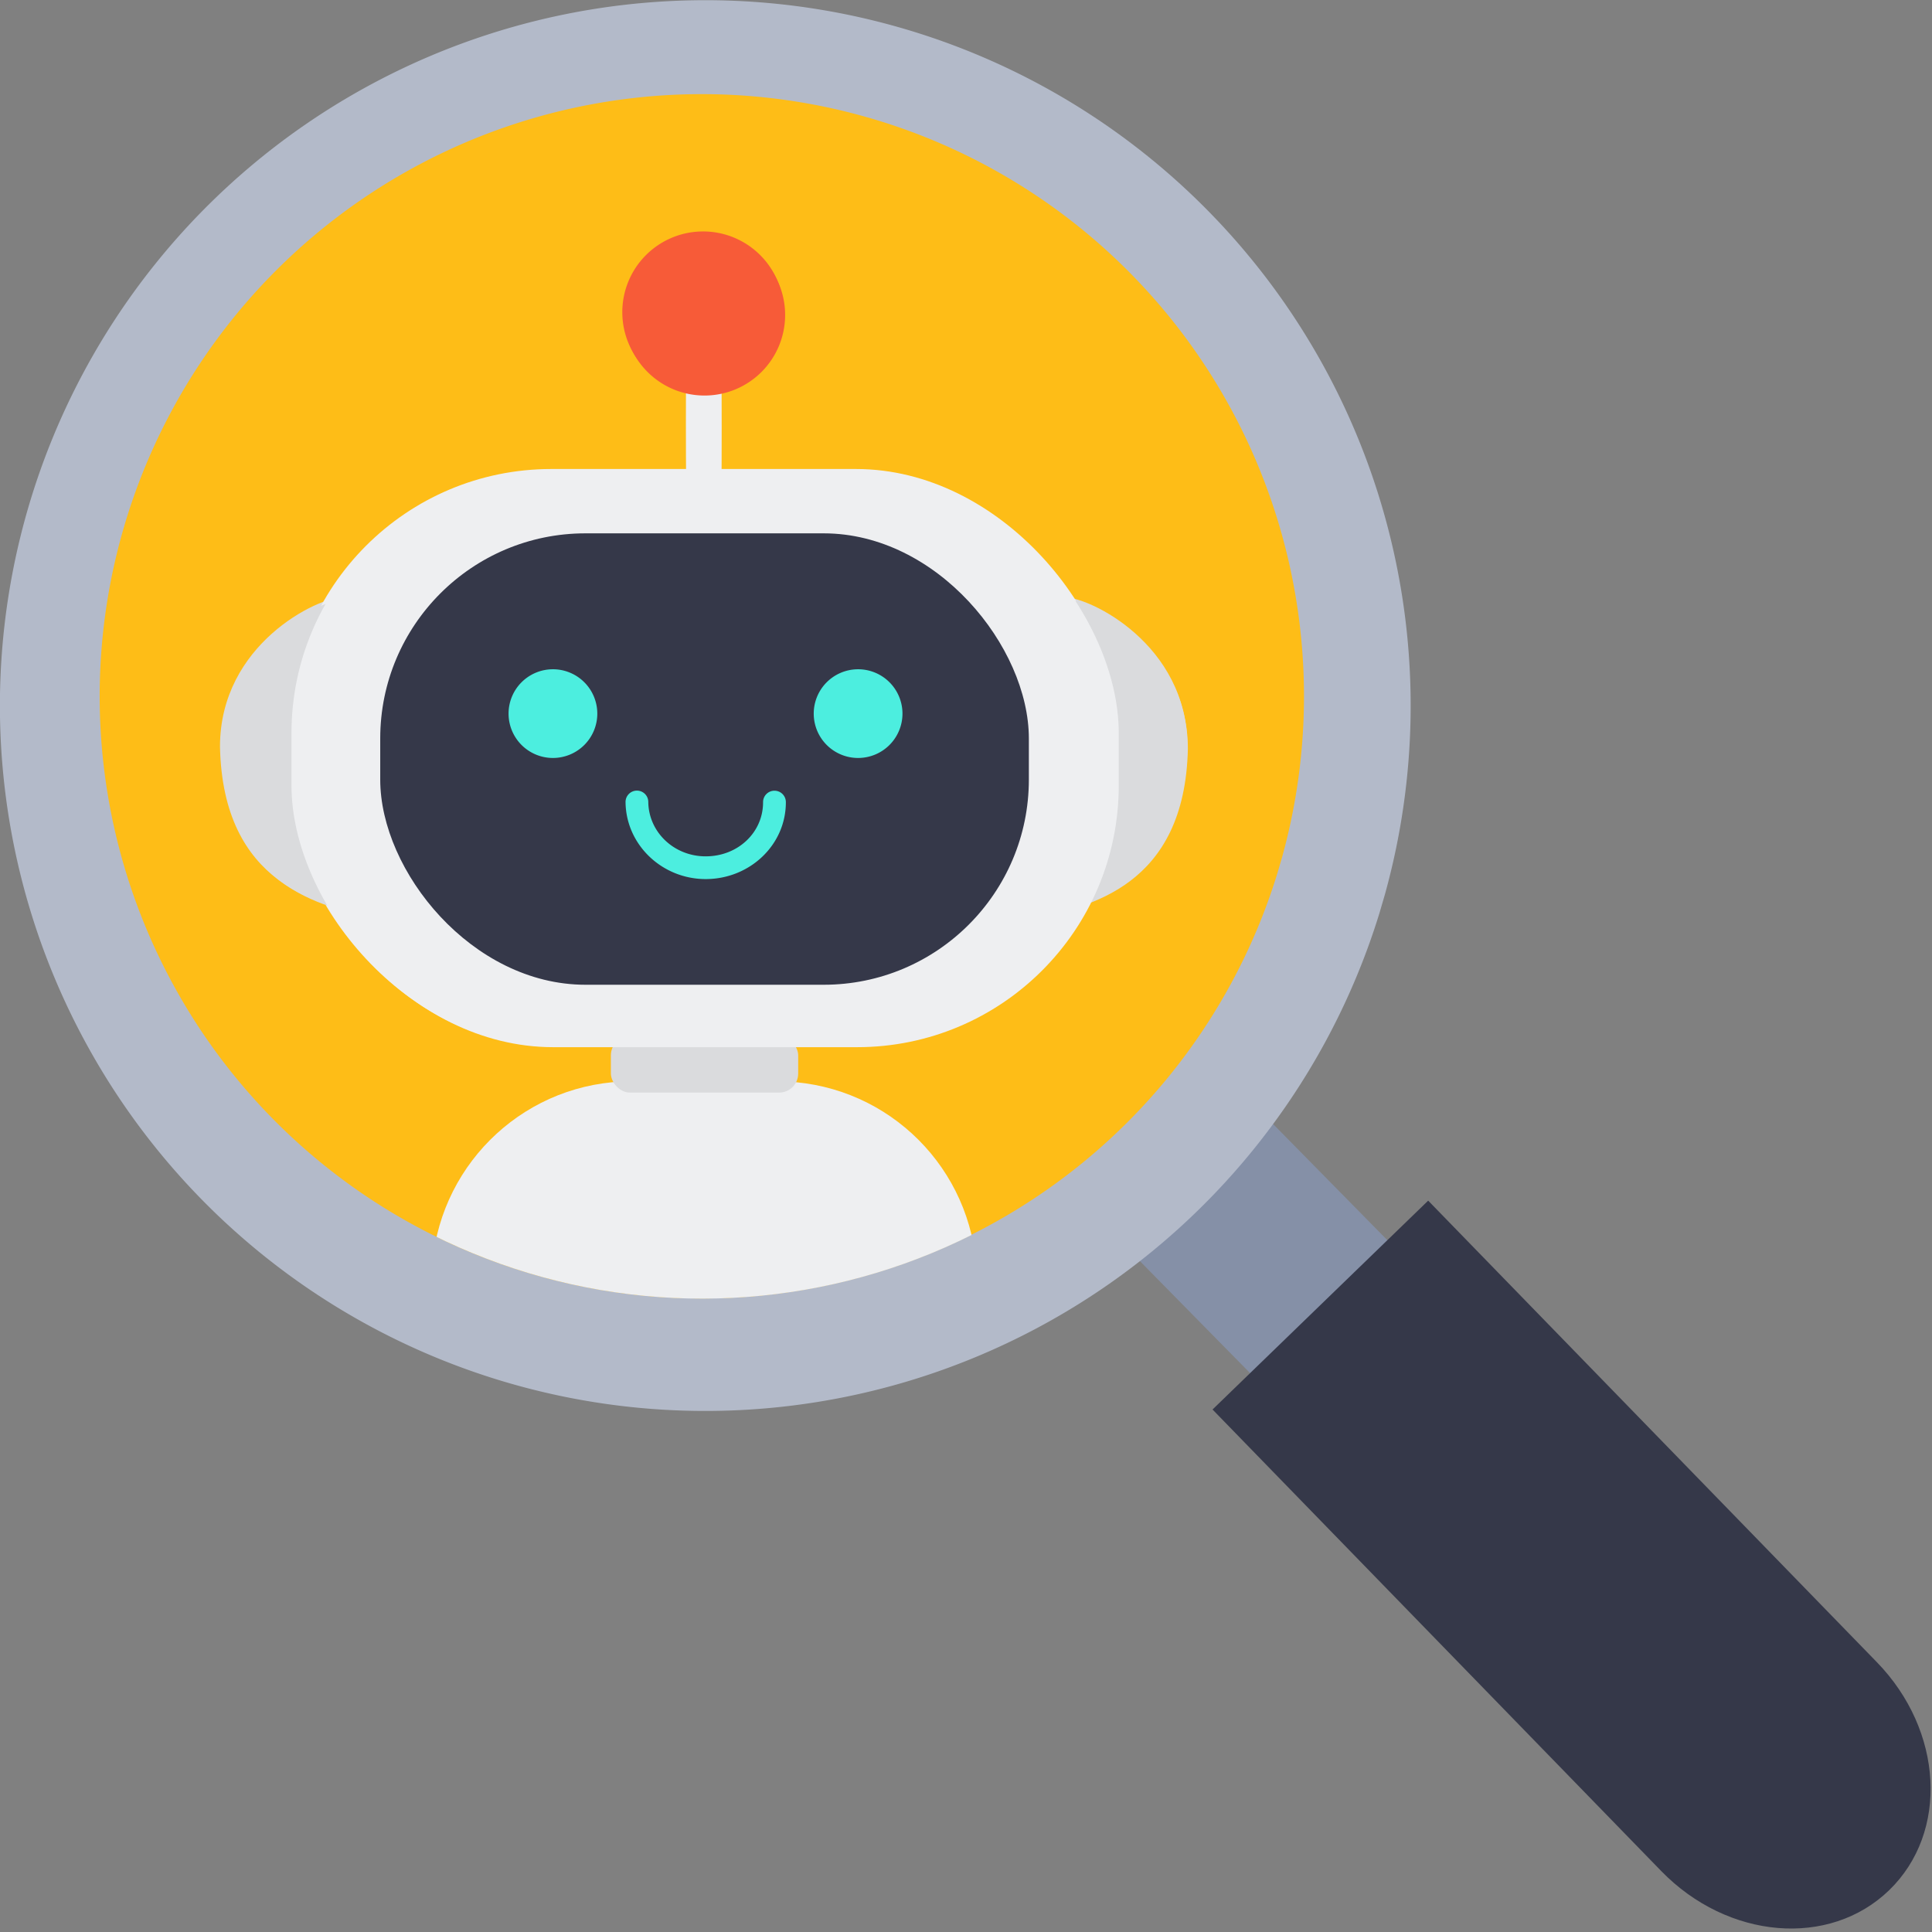
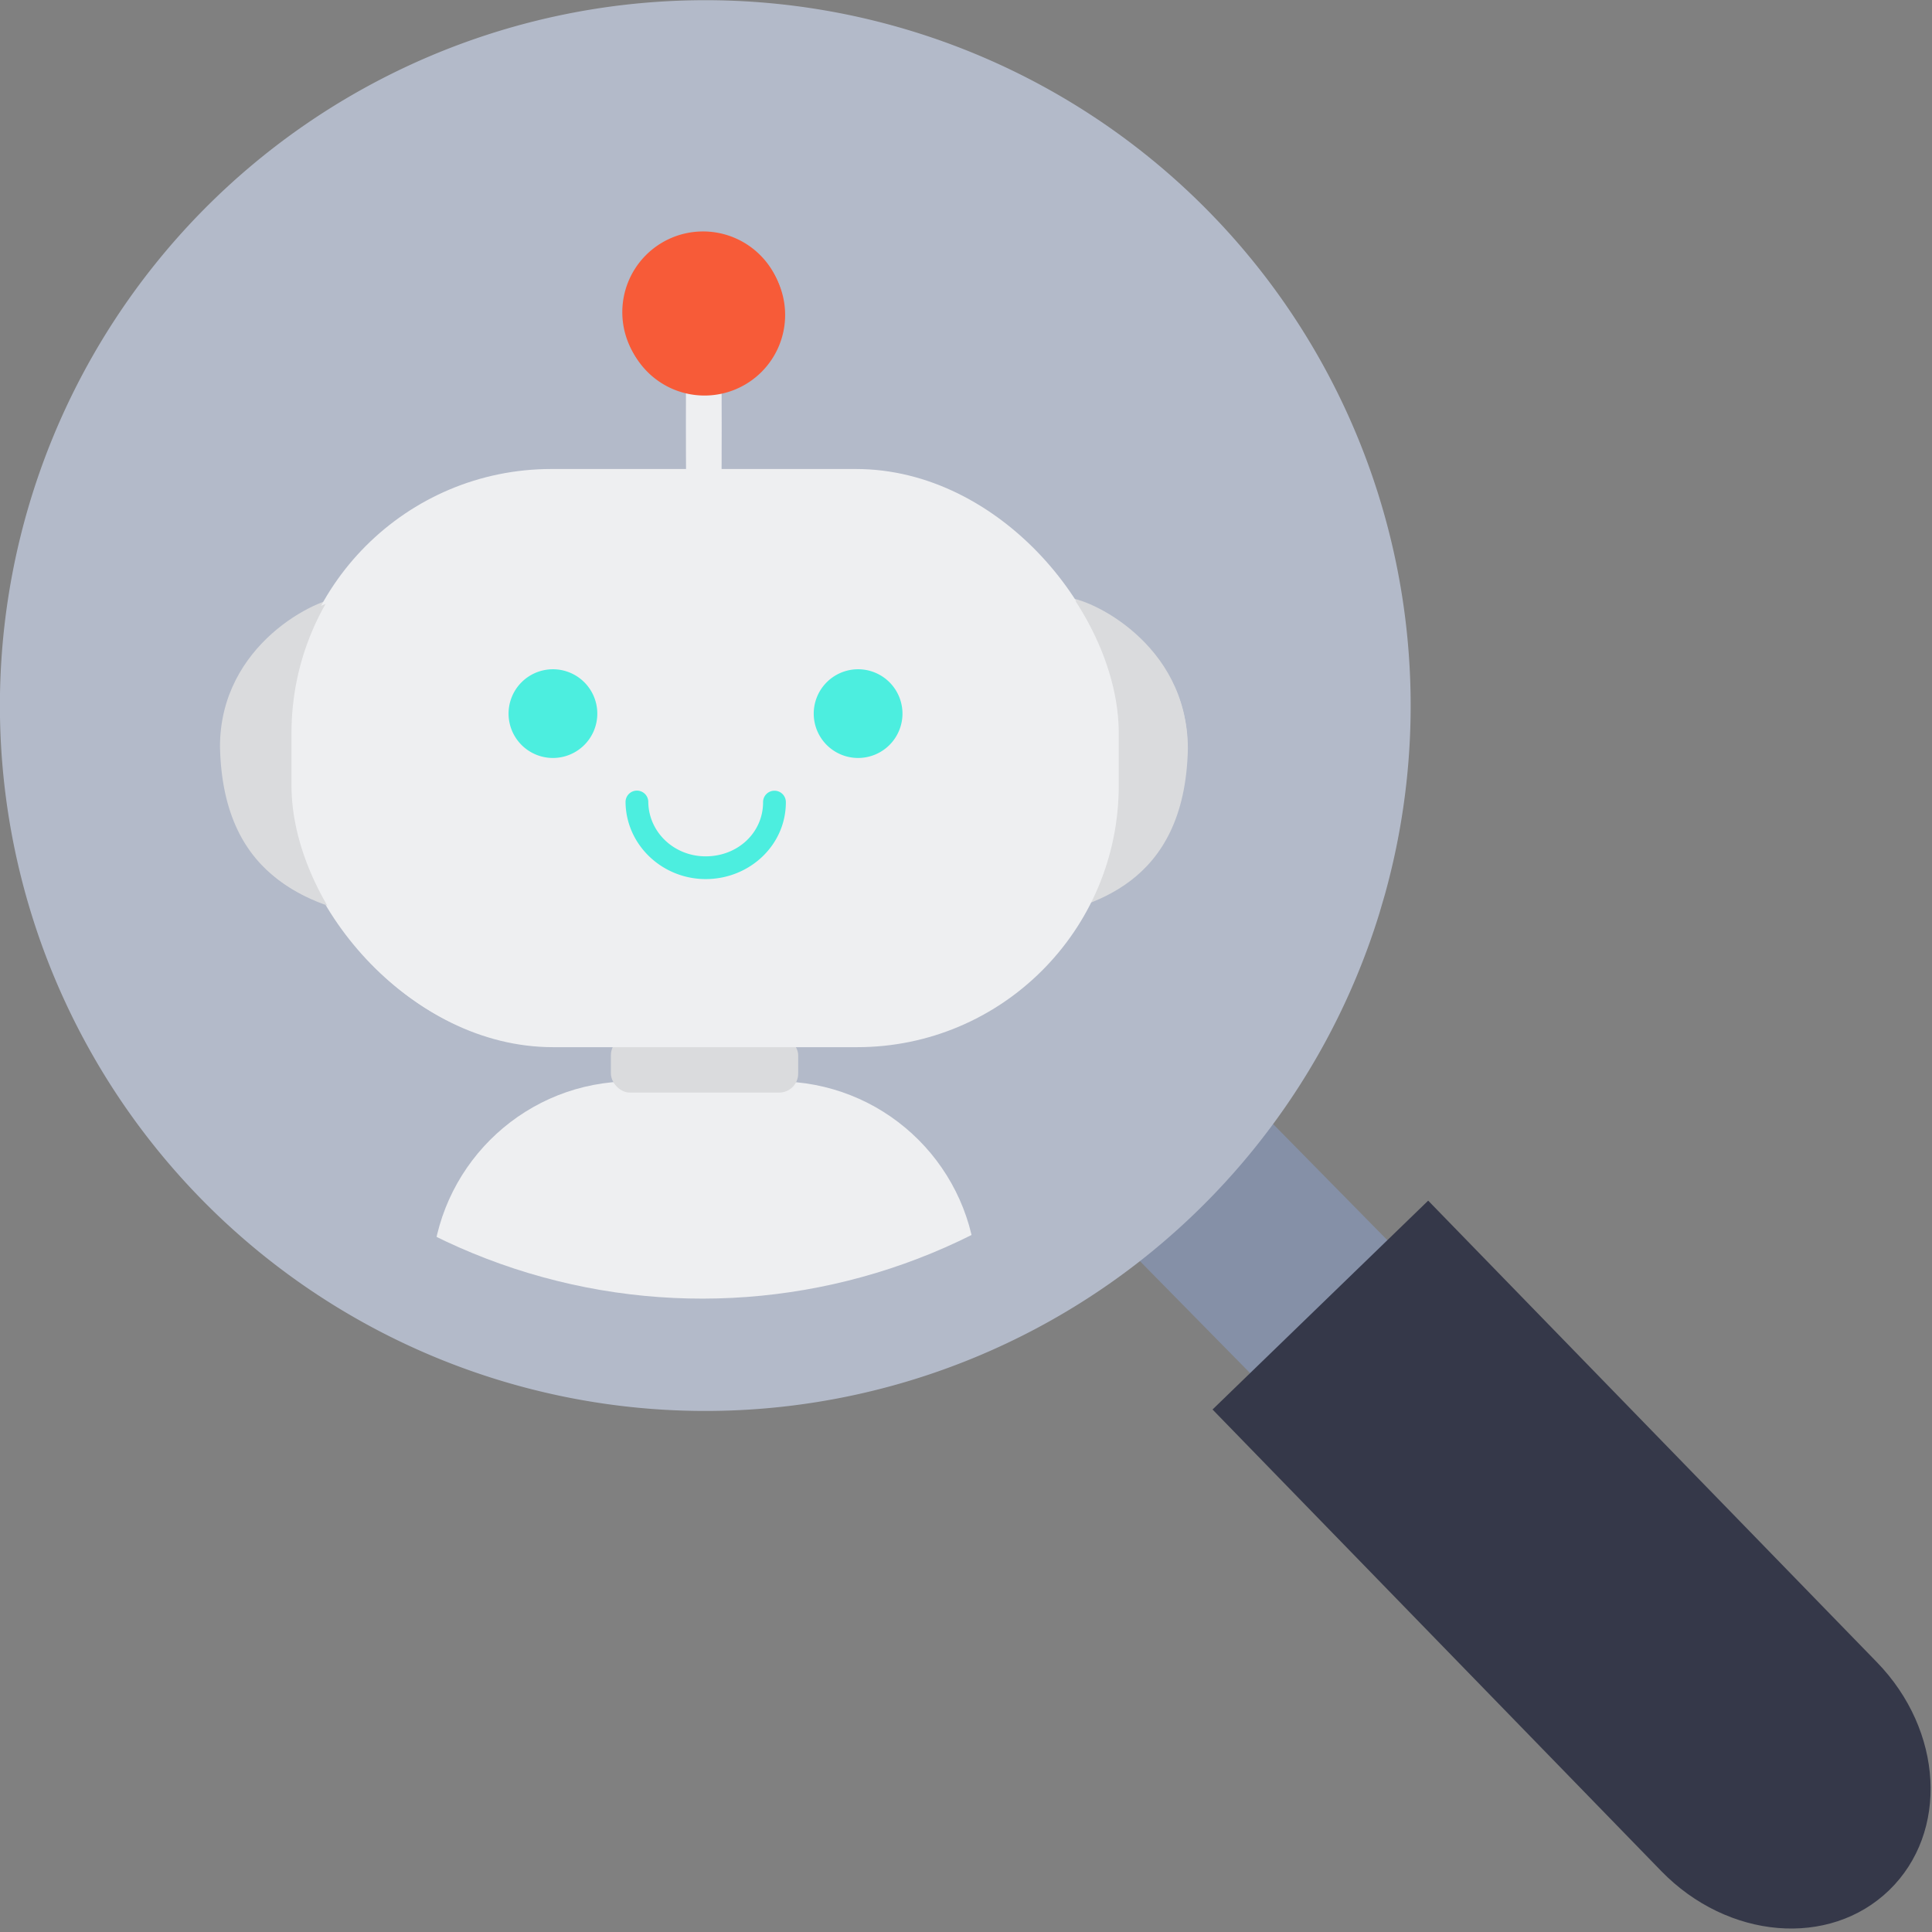
<svg xmlns="http://www.w3.org/2000/svg" xmlns:ns1="http://www.inkscape.org/namespaces/inkscape" xmlns:ns2="http://sodipodi.sourceforge.net/DTD/sodipodi-0.dtd" width="500" height="500" viewBox="0 0 132.292 132.292" version="1.1" id="svg8" ns1:version="0.92.4 (5da689c313, 2019-01-14)" ns2:docname="search-users.svg">
  <rect x="0" y="0" width="132.292" height="132.292" fill="#808080" stroke="none" />
  <defs id="defs2">
    <ns1:perspective id="perspective857" ns1:persp3d-origin="66.14583 : 44.097223 : 1" ns1:vp_z="132.29166 : 66.145835 : 1" ns1:vp_y="0 : 1000 : 0" ns1:vp_x="0 : 66.145835 : 1" ns2:type="inkscape:persp3d" />
    <clipPath clipPathUnits="userSpaceOnUse" id="clipPath1051">
      <path d="m 149.882,188.81 a 41.283,41.283 0 0 1 -40.994,41.282 41.283,41.283 0 0 1 -41.568,-40.705 41.283,41.283 0 0 1 40.413,-41.851 41.283,41.283 0 0 1 42.133,40.12" ns2:open="true" ns2:end="6.2552251" ns2:start="0" ns2:ry="41.283051" ns2:rx="41.283051" ns2:cy="188.80995" ns2:cx="108.59888" ns2:type="arc" id="path1053" style="display:inline;opacity:1;fill:#222222;fill-opacity:1;fill-rule:nonzero;stroke:none;stroke-width:10.583;stroke-linecap:round;stroke-linejoin:miter;stroke-miterlimit:1.414;stroke-dasharray:none;stroke-opacity:1;paint-order:stroke fill markers" transform="rotate(17.142)" />
    </clipPath>
  </defs>
  <ns2:namedview id="base" pagecolor="#ffffff" bordercolor="#a52828" borderopacity="1" ns1:pageopacity="0.0" ns1:pageshadow="2" ns1:zoom="1.8101934" ns1:cx="212.6607" ns1:cy="371.34533" ns1:document-units="px" ns1:current-layer="g932" showgrid="false" units="px" borderlayer="false" ns1:pagecheckerboard="false" ns1:window-width="1920" ns1:window-height="1012" ns1:window-x="-8" ns1:window-y="-8" ns1:window-maximized="1" showguides="false" ns1:guide-bbox="true" ns1:measure-start="249.821,63.0357" ns1:measure-end="249.821,0">
    <ns2:guide position="9.588,66.183" orientation="0,1" id="guide859" ns1:locked="false" />
    <ns2:guide position="66.146,14.717" orientation="1,0" id="guide863" ns1:locked="false" />
    <ns2:guide position="91.281,132.292" orientation="0,1" id="guide865" ns1:locked="false" />
    <ns2:guide position="4.943e-007,86.759" orientation="1,0" id="guide867" ns1:locked="false" />
    <ns2:guide position="95.682,84.056" orientation="0,1" id="guide911" ns1:locked="false" />
    <ns2:guide position="45.904,126.886" orientation="1,0" id="guide913" ns1:locked="false" />
  </ns2:namedview>
  <g ns1:label="Capa 1" ns1:groupmode="layer" id="layer1" transform="translate(0,-164.708)">
    <path style="display:none;opacity:1;fill:#e73535;fill-opacity:1;fill-rule:nonzero;stroke:none;stroke-width:0.265;stroke-linecap:butt;stroke-linejoin:miter;stroke-miterlimit:1.414;stroke-dasharray:none;stroke-opacity:1;paint-order:markers stroke fill" d="m 28.549,188.383 v 76.412 H 104.961 V 188.383 Z" id="rect815-5-4" ns1:connector-curvature="0" ns1:label="rect815-5-rojo" />
    <path style="display:none;opacity:1;fill:#4ceedf;fill-opacity:1;fill-rule:nonzero;stroke:none;stroke-width:1.058;stroke-linecap:round;stroke-linejoin:miter;stroke-miterlimit:1.414;stroke-dasharray:none;stroke-opacity:1;paint-order:markers stroke fill" d="m 70.371,228.512 c -3e-6,1.929 -1.58,3.496 -3.537,3.51 -1.958,0.013 -3.559,-1.532 -3.587,-3.461" id="path899" ns1:connector-curvature="0" ns2:nodetypes="csc" ns1:label="boca2" />
    <rect style="display:none;opacity:1;fill:#eeeff1;fill-opacity:1;fill-rule:nonzero;stroke:none;stroke-width:1.058;stroke-linecap:round;stroke-linejoin:miter;stroke-miterlimit:1.414;stroke-dasharray:none;stroke-opacity:1;paint-order:markers stroke fill" id="rect922" width="5.278" height="2.334" x="64.122" y="213.231" ry="1.167" rx="1.544" ns1:label="base-antena" />
    <path style="display:none;opacity:0.341;fill:none;fill-opacity:1;fill-rule:nonzero;stroke:#91379a;stroke-width:14.023;stroke-linecap:round;stroke-linejoin:miter;stroke-miterlimit:1.414;stroke-dasharray:none;stroke-opacity:1;paint-order:markers stroke fill" id="path978-31-3-7-2" ns2:type="arc" ns2:cx="-94.783241" ns2:cy="103.36237" ns2:rx="26.812477" ns2:ry="26.812477" ns2:start="0" ns2:end="6.2552251" ns2:open="true" d="m -67.971,103.362 a 26.812,26.812 0 0 1 -26.625,26.812 26.812,26.812 0 0 1 -26.997,-26.437 26.812,26.812 0 0 1 26.248,-27.181 26.812,26.812 0 0 1 27.364,26.057" ns1:label="plantilla-logo-trazo" />
-     <path style="display:none;opacity:0.341;fill:none;fill-opacity:1;fill-rule:nonzero;stroke:#91379a;stroke-width:14.023;stroke-linecap:round;stroke-linejoin:miter;stroke-miterlimit:1.414;stroke-dasharray:none;stroke-opacity:1;paint-order:markers stroke fill" id="path978-31-3-7-2-3" ns2:type="arc" ns2:cx="-32.924667" ns2:cy="104.0608" ns2:rx="26.812477" ns2:ry="26.812477" ns2:start="0" ns2:end="6.2552251" ns2:open="true" d="M -6.112,104.061 A 26.812,26.812 0 0 1 -32.737,130.873 26.812,26.812 0 0 1 -59.735,104.436 26.812,26.812 0 0 1 -33.487,77.254 26.812,26.812 0 0 1 -6.123,103.311" ns1:label="plantilla-icono-trazo" />
    <g style="stroke-width:1.316" transform="matrix(0.76,0,0,0.76,-113.368,123.411)" id="g1274-6-0-2">
      <g style="stroke-width:1.316" id="g1142-2-3-01-7-2" transform="translate(-81.322,193.516)" />
    </g>
    <g id="g913" transform="matrix(0.265,0,0,0.265,-153.309,375.445)" />
    <g style="stroke-width:1.552" ns1:label="Capa 1" id="layer1-7-3-7" transform="matrix(0.644,0,0,0.644,-7.885,70.362)">
-       <path style="display:none;opacity:1;fill:#e73535;fill-opacity:1;fill-rule:nonzero;stroke:none;stroke-width:0.411;stroke-linecap:butt;stroke-linejoin:miter;stroke-miterlimit:1.414;stroke-dasharray:none;stroke-opacity:1;paint-order:markers stroke fill" d="M 15.875,180.583 V 281.125 H 116.417 V 180.583 Z" id="rect815-5-4-1-4" ns1:connector-curvature="0" ns1:label="rect815-5-rojo" />
      <path style="display:none;opacity:1;fill:#4ceedf;fill-opacity:1;fill-rule:nonzero;stroke:none;stroke-width:1.642;stroke-linecap:round;stroke-linejoin:miter;stroke-miterlimit:1.414;stroke-dasharray:none;stroke-opacity:1;paint-order:markers stroke fill" d="m 70.903,233.384 c -4e-6,2.538 -2.079,4.6 -4.654,4.618 -2.576,0.018 -4.683,-2.016 -4.719,-4.554" id="path899-3-5" ns1:connector-curvature="0" ns2:nodetypes="csc" ns1:label="boca2" />
      <rect style="display:none;opacity:1;fill:#eeeff1;fill-opacity:1;fill-rule:nonzero;stroke:none;stroke-width:1.642;stroke-linecap:round;stroke-linejoin:miter;stroke-miterlimit:1.414;stroke-dasharray:none;stroke-opacity:1;paint-order:markers stroke fill" id="rect922-1-0" width="6.945" height="3.071" x="62.682" y="213.278" ry="1.536" rx="2.032" ns1:label="base-antena" />
      <path style="display:none;opacity:0.341;fill:none;fill-opacity:1;fill-rule:nonzero;stroke:#91379a;stroke-width:21.76;stroke-linecap:round;stroke-linejoin:miter;stroke-miterlimit:1.414;stroke-dasharray:none;stroke-opacity:1;paint-order:markers stroke fill" id="path978-31-3-7-2-5-9" ns2:type="arc" ns2:cx="-146.40477" ns2:cy="68.714455" ns2:rx="35.279575" ns2:ry="35.279575" ns2:start="0" ns2:end="6.2552251" ns2:open="true" d="m -111.125,68.714 a 35.28,35.28 0 0 1 -35.033,35.279 35.28,35.28 0 0 1 -35.523,-34.786 35.28,35.28 0 0 1 34.536,-35.765 35.28,35.28 0 0 1 36.006,34.286" ns1:label="plantilla-logo-trazo" />
      <path style="display:none;opacity:0.341;fill:none;fill-opacity:1;fill-rule:nonzero;stroke:#91379a;stroke-width:21.76;stroke-linecap:round;stroke-linejoin:miter;stroke-miterlimit:1.414;stroke-dasharray:none;stroke-opacity:1;paint-order:markers stroke fill" id="path978-31-3-7-2-3-4-7" ns2:type="arc" ns2:cx="-65.011902" ns2:cy="69.633438" ns2:rx="35.279575" ns2:ry="35.279575" ns2:start="0" ns2:end="6.2552251" ns2:open="true" d="M -29.732,69.633 A 35.28,35.28 0 0 1 -64.765,104.912 35.28,35.28 0 0 1 -100.288,70.127 35.28,35.28 0 0 1 -65.752,34.362 35.28,35.28 0 0 1 -29.746,68.647" ns1:label="plantilla-icono-trazo" />
      <g style="stroke-width:1.552" id="g932" transform="translate(279.831,159.788)">
        <rect transform="rotate(45.469)" ry="2.114" y="168.754" x="-26.905" height="20.318" width="30.477" id="rect1778" style="opacity:1;fill:#8590a7;fill-opacity:1;fill-rule:evenodd;stroke:none;stroke-width:16.423;stroke-linecap:square;stroke-linejoin:miter;stroke-miterlimit:1.414;stroke-dasharray:none;stroke-opacity:1;paint-order:stroke fill markers" />
        <path transform="rotate(17.142)" d="m -90.845,115.757 a 75,75 0 0 1 -74.476,74.998 75,75 0 0 1 -75.517,-73.95 75,75 0 0 1 73.42,-76.032 75,75 0 0 1 76.543,72.887" ns2:open="true" ns2:end="6.2552251" ns2:start="0" ns2:ry="74.999985" ns2:rx="74.999992" ns2:cy="115.75716" ns2:cx="-165.8447" ns2:type="arc" id="path1734" style="display:inline;opacity:1;fill:#b3bac9;fill-opacity:1;fill-rule:nonzero;stroke:none;stroke-width:16.423;stroke-linecap:round;stroke-linejoin:miter;stroke-miterlimit:1.414;stroke-dasharray:none;stroke-opacity:1;paint-order:stroke fill markers" />
-         <path transform="rotate(17.142)" style="display:inline;opacity:1;fill:#febd17;fill-opacity:1;fill-rule:nonzero;stroke:none;stroke-width:16.423;stroke-linecap:round;stroke-linejoin:miter;stroke-miterlimit:1.414;stroke-dasharray:none;stroke-opacity:1;paint-order:stroke fill markers" id="path1732" ns2:type="arc" ns2:cx="-166.48723" ns2:cy="114.92147" ns2:rx="64.024368" ns2:ry="64.024368" ns2:start="0" ns2:end="6.2552251" ns2:open="true" d="m -102.463,114.921 a 64.024,64.024 0 0 1 -63.577,64.023 64.024,64.024 0 0 1 -64.466,-63.128 64.024,64.024 0 0 1 62.676,-64.905 64.024,64.024 0 0 1 65.342,62.22" />
        <path ns2:nodetypes="cccc" ns1:connector-curvature="0" id="rect922-7-71-9-9-8-2-8" d="m -141.333,66.111 c -0.311,14.736 -10.629,16.827 -16.298,18.084 -13.84,-3.845 -2.31,-33.472 3.344,-33.953 2.488,-0.026 12.956,4.92 12.954,15.87 z" style="display:inline;opacity:1;fill:#dadbdd;fill-opacity:1;fill-rule:nonzero;stroke:none;stroke-width:1.642;stroke-linecap:round;stroke-linejoin:miter;stroke-miterlimit:1.414;stroke-dasharray:none;stroke-opacity:1;paint-order:markers stroke fill" />
        <path ns2:nodetypes="cccc" ns1:connector-curvature="0" id="rect922-7-0-04-1-7-9-4-4" d="m -244.197,66.111 c 0.311,14.736 10.63,16.827 16.298,18.084 13.84,-3.845 2.31,-33.472 -3.344,-33.953 -2.488,-0.026 -12.956,4.92 -12.954,15.87 z" style="display:inline;opacity:1;fill:#dadbdd;fill-opacity:1;fill-rule:nonzero;stroke:none;stroke-width:1.642;stroke-linecap:round;stroke-linejoin:miter;stroke-miterlimit:1.414;stroke-dasharray:none;stroke-opacity:1;paint-order:markers stroke fill" />
        <rect ry="19.602" rx="0.086" y="22.01" x="-194.658" height="19.602" width="3.653" id="rect920-4-1-0-10-3-9" style="opacity:1;fill:#eeeff1;fill-opacity:1;fill-rule:nonzero;stroke:none;stroke-width:1.642;stroke-linecap:round;stroke-linejoin:miter;stroke-miterlimit:1.414;stroke-dasharray:none;stroke-opacity:1;paint-order:markers stroke fill" />
        <rect ry="27.883" y="36.579" x="-236.841" height="61.342" width="88.141" id="rect829-6-31-9-9-0-1-6" style="opacity:1;fill:#eeeff1;fill-opacity:1;fill-rule:nonzero;stroke:none;stroke-width:0.411;stroke-linecap:butt;stroke-linejoin:miter;stroke-miterlimit:1.414;stroke-dasharray:none;stroke-opacity:1;paint-order:markers stroke fill" />
        <rect ry="21.862" y="43.172" x="-227.386" height="48.096" width="69.108" id="rect829-6-9-7-31-2-9" style="opacity:1;fill:#353849;fill-opacity:1;fill-rule:nonzero;stroke:none;stroke-width:0.411;stroke-linecap:butt;stroke-linejoin:miter;stroke-miterlimit:1.414;stroke-dasharray:none;stroke-opacity:1;paint-order:markers stroke fill" />
        <path d="m -184.244,19.906 a 8.588,8.585 0 0 1 -8.528,8.585 8.588,8.585 0 0 1 -8.647,-8.465 8.588,8.585 0 0 1 8.407,-8.703 8.588,8.585 0 0 1 8.765,8.343" ns2:open="true" ns2:end="6.2552251" ns2:start="0" ns2:ry="8.584837" ns2:rx="8.5879774" ns2:cy="19.90646" ns2:cx="-192.83247" ns2:type="arc" id="path924-79-3-0-4-3-1" style="opacity:1;fill:#f75b38;fill-opacity:1;fill-rule:nonzero;stroke:none;stroke-width:1.642;stroke-linecap:round;stroke-linejoin:miter;stroke-miterlimit:1.414;stroke-dasharray:none;stroke-opacity:1;paint-order:markers stroke fill" />
        <g transform="matrix(0.978,0,0,0.978,-29.705,-32.235)" id="g1084-9-3-7" style="stroke-width:1.587">
          <path style="opacity:1;fill:#4ceedf;fill-opacity:1;fill-rule:nonzero;stroke:none;stroke-width:0.42;stroke-linecap:butt;stroke-linejoin:miter;stroke-miterlimit:1.414;stroke-dasharray:none;stroke-opacity:1;paint-order:markers stroke fill" id="path875-9-5-3-5-2-9-5-7" ns2:type="arc" ns2:cx="-183.46904" ns2:cy="96.82679" ns2:rx="4.8377361" ns2:ry="4.8359666" ns2:start="0" ns2:end="6.2552251" ns2:open="true" d="m -178.631,96.827 a 4.838,4.836 0 0 1 -4.804,4.836 4.838,4.836 0 0 1 -4.871,-4.768 4.838,4.836 0 0 1 4.736,-4.903 4.838,4.836 0 0 1 4.937,4.7" />
          <path style="opacity:1;fill:#4ceedf;fill-opacity:1;fill-rule:nonzero;stroke:none;stroke-width:0.42;stroke-linecap:butt;stroke-linejoin:miter;stroke-miterlimit:1.414;stroke-dasharray:none;stroke-opacity:1;paint-order:markers stroke fill" id="path875-0-89-9-4-3-2-7-1-7" ns2:type="arc" ns2:cx="-150.1944" ns2:cy="96.826546" ns2:rx="4.8377361" ns2:ry="4.8359666" ns2:start="0" ns2:end="6.2552251" ns2:open="true" d="m -145.357,96.827 a 4.838,4.836 0 0 1 -4.804,4.836 4.838,4.836 0 0 1 -4.871,-4.768 4.838,4.836 0 0 1 4.736,-4.903 4.838,4.836 0 0 1 4.937,4.7" />
-           <path ns1:connector-curvature="0" id="path991-6-3-3-5" d="m -159.333,105.233 a 1.24,1.24 0 0 0 -1.223,1.259 c 0,3.287 -2.717,5.874 -6.214,5.897 -3.477,0.023 -6.255,-2.629 -6.302,-5.915 a 1.24,1.24 0 1 0 -2.479,0.037 c 0.068,4.668 4.035,8.389 8.8,8.357 4.745,-0.032 8.679,-3.707 8.679,-8.375 a 1.24,1.24 0 0 0 -1.26,-1.259 z" style="color:#000000;font-style:normal;font-variant:normal;font-weight:normal;font-stretch:normal;font-size:medium;line-height:normal;font-family:sans-serif;font-variant-ligatures:normal;font-variant-position:normal;font-variant-caps:normal;font-variant-numeric:normal;font-variant-alternates:normal;font-feature-settings:normal;text-indent:0;text-align:start;text-decoration:none;text-decoration-line:none;text-decoration-style:solid;text-decoration-color:#000000;letter-spacing:normal;word-spacing:normal;text-transform:none;writing-mode:lr-tb;direction:ltr;text-orientation:mixed;dominant-baseline:auto;baseline-shift:baseline;text-anchor:start;white-space:normal;shape-padding:0;clip-rule:nonzero;display:inline;overflow:visible;visibility:visible;opacity:1;isolation:auto;mix-blend-mode:normal;color-interpolation:sRGB;color-interpolation-filters:linearRGB;solid-color:#000000;solid-opacity:1;vector-effect:none;fill:#4ceedf;fill-opacity:1;fill-rule:nonzero;stroke:none;stroke-width:2.099;stroke-linecap:round;stroke-linejoin:miter;stroke-miterlimit:1.414;stroke-dasharray:none;stroke-dashoffset:0;stroke-opacity:1;paint-order:markers fill stroke;color-rendering:auto;image-rendering:auto;shape-rendering:auto;text-rendering:auto;enable-background:accumulate" />
        </g>
        <path ns2:nodetypes="cssscc" ns1:connector-curvature="0" id="rect1780" d="m -115.734,114.372 47.706,49.072 c 7.077,7.28 7.661,18.092 1.31,24.244 -6.351,6.151 -17.162,5.243 -24.239,-2.037 l -47.706,-49.072 z" style="opacity:1;fill:#353849;fill-opacity:1;fill-rule:evenodd;stroke:none;stroke-width:16.423;stroke-linecap:square;stroke-linejoin:miter;stroke-miterlimit:1.414;stroke-dasharray:none;stroke-opacity:1;paint-order:stroke fill markers" />
      </g>
      <g style="stroke-width:1.552" transform="translate(-170.859,95.094)" id="g1274-6-0-2-9-2">
        <g style="stroke-width:1.552" id="g1142-2-3-01-7-2-2-6" transform="translate(-81.322,193.516)" />
      </g>
    </g>
    <path style="display:inline;opacity:1;fill:#dadbdd;fill-opacity:1;fill-rule:nonzero;stroke:none;stroke-width:1.058;stroke-linecap:round;stroke-linejoin:miter;stroke-miterlimit:1.414;stroke-dasharray:none;stroke-opacity:1;paint-order:markers stroke fill" d="m 81.339,215.97 c -0.2,9.471 -6.831,10.814 -10.475,11.622 -8.895,-2.471 -1.484,-21.512 2.149,-21.821 1.599,-0.017 8.326,3.162 8.325,10.199 z" id="rect922-7-71-9-9-8" ns1:connector-curvature="0" ns2:nodetypes="cccc" />
    <path style="display:inline;opacity:1;fill:#dadbdd;fill-opacity:1;fill-rule:nonzero;stroke:none;stroke-width:1.058;stroke-linecap:round;stroke-linejoin:miter;stroke-miterlimit:1.414;stroke-dasharray:none;stroke-opacity:1;paint-order:markers stroke fill" d="m 15.231,215.97 c 0.2,9.471 6.831,10.814 10.475,11.622 8.894,-2.471 1.484,-21.512 -2.149,-21.821 -1.599,-0.017 -8.326,3.162 -8.325,10.199 z" id="rect922-7-0-04-1-7-9" ns1:connector-curvature="0" ns2:nodetypes="cccc" />
    <rect style="opacity:1;fill:#eeeff1;fill-opacity:1;fill-rule:nonzero;stroke:none;stroke-width:1.058;stroke-linecap:round;stroke-linejoin:miter;stroke-miterlimit:1.414;stroke-dasharray:none;stroke-opacity:1;paint-order:markers stroke fill" id="rect920-4-1-0-10" width="2.348" height="12.598" x="47.069" y="187.627" rx="0.055" ry="12.598" />
    <path style="opacity:1;fill:#eeeff1;fill-opacity:1;fill-rule:nonzero;stroke:none;stroke-width:0.265;stroke-linecap:butt;stroke-linejoin:miter;stroke-miterlimit:1.414;stroke-dasharray:none;stroke-opacity:1;paint-order:markers stroke fill" d="m 43.293,238.819 c -7.15,0 -12.987,5.446 -13.651,12.414 5.867,2.956 12.35,4.449 18.92,4.418 6.371,-0.049 12.645,-1.559 18.339,-4.416 -0.649,-6.984 -6.492,-12.416 -13.654,-12.416 z" id="rect829-9-3-0-9-6" ns1:connector-curvature="0" ns2:nodetypes="scccss" clip-path="url(#clipPath1051)" transform="matrix(0.999,0,0,0.999,0,0.17)" />
    <rect style="opacity:1;fill:#dadbdd;fill-opacity:1;fill-rule:nonzero;stroke:none;stroke-width:1.058;stroke-linecap:round;stroke-linejoin:miter;stroke-miterlimit:1.414;stroke-dasharray:none;stroke-opacity:1;paint-order:markers stroke fill" id="rect1538-7-2" width="12.825" height="3.855" x="41.83" y="235.666" ry="1.301" />
    <rect style="opacity:1;fill:#eeeff1;fill-opacity:1;fill-rule:nonzero;stroke:none;stroke-width:0.265;stroke-linecap:butt;stroke-linejoin:miter;stroke-miterlimit:1.414;stroke-dasharray:none;stroke-opacity:1;paint-order:markers stroke fill" id="rect829-6-31-9-9-0" width="56.646" height="39.423" x="19.959" y="196.99" ry="17.919" />
-     <rect style="opacity:1;fill:#353849;fill-opacity:1;fill-rule:nonzero;stroke:none;stroke-width:0.265;stroke-linecap:butt;stroke-linejoin:miter;stroke-miterlimit:1.414;stroke-dasharray:none;stroke-opacity:1;paint-order:markers stroke fill" id="rect829-6-9-7-31" width="44.414" height="30.91" x="26.036" y="201.228" ry="14.05" />
    <path style="opacity:1;fill:#f75b38;fill-opacity:1;fill-rule:nonzero;stroke:none;stroke-width:1.058;stroke-linecap:round;stroke-linejoin:miter;stroke-miterlimit:1.414;stroke-dasharray:none;stroke-opacity:1;paint-order:markers stroke fill" id="path924-79-3-0-4" ns2:type="arc" ns2:cx="48.242008" ns2:cy="186.2755" ns2:rx="5.5192885" ns2:ry="5.5172734" ns2:start="0" ns2:end="6.2552251" ns2:open="true" d="m 53.761,186.275 a 5.519,5.517 0 0 1 -5.481,5.517 5.519,5.517 0 0 1 -5.557,-5.44 5.519,5.517 0 0 1 5.403,-5.593 5.519,5.517 0 0 1 5.633,5.362" />
    <g style="stroke-width:1.591" id="g1084-9" transform="matrix(0.628,0,0,0.628,153.08,152.765)">
      <path d="m -178.631,96.827 a 4.838,4.836 0 0 1 -4.804,4.836 4.838,4.836 0 0 1 -4.871,-4.768 4.838,4.836 0 0 1 4.736,-4.903 4.838,4.836 0 0 1 4.937,4.7" ns2:open="true" ns2:end="6.2552251" ns2:start="0" ns2:ry="4.8359666" ns2:rx="4.8377361" ns2:cy="96.82679" ns2:cx="-183.46904" ns2:type="arc" id="path875-9-5-3-5-2-9" style="opacity:1;fill:#4ceedf;fill-opacity:1;fill-rule:nonzero;stroke:none;stroke-width:0.421;stroke-linecap:butt;stroke-linejoin:miter;stroke-miterlimit:1.414;stroke-dasharray:none;stroke-opacity:1;paint-order:markers stroke fill" />
      <path d="m -145.357,96.827 a 4.838,4.836 0 0 1 -4.804,4.836 4.838,4.836 0 0 1 -4.871,-4.768 4.838,4.836 0 0 1 4.736,-4.903 4.838,4.836 0 0 1 4.937,4.7" ns2:open="true" ns2:end="6.2552251" ns2:start="0" ns2:ry="4.8359666" ns2:rx="4.8377361" ns2:cy="96.826546" ns2:cx="-150.1944" ns2:type="arc" id="path875-0-89-9-4-3-2-7" style="opacity:1;fill:#4ceedf;fill-opacity:1;fill-rule:nonzero;stroke:none;stroke-width:0.421;stroke-linecap:butt;stroke-linejoin:miter;stroke-miterlimit:1.414;stroke-dasharray:none;stroke-opacity:1;paint-order:markers stroke fill" />
      <path style="color:#000000;font-style:normal;font-variant:normal;font-weight:normal;font-stretch:normal;font-size:medium;line-height:normal;font-family:sans-serif;font-variant-ligatures:normal;font-variant-position:normal;font-variant-caps:normal;font-variant-numeric:normal;font-variant-alternates:normal;font-feature-settings:normal;text-indent:0;text-align:start;text-decoration:none;text-decoration-line:none;text-decoration-style:solid;text-decoration-color:#000000;letter-spacing:normal;word-spacing:normal;text-transform:none;writing-mode:lr-tb;direction:ltr;text-orientation:mixed;dominant-baseline:auto;baseline-shift:baseline;text-anchor:start;white-space:normal;shape-padding:0;clip-rule:nonzero;display:inline;overflow:visible;visibility:visible;opacity:1;isolation:auto;mix-blend-mode:normal;color-interpolation:sRGB;color-interpolation-filters:linearRGB;solid-color:#000000;solid-opacity:1;vector-effect:none;fill:#4ceedf;fill-opacity:1;fill-rule:nonzero;stroke:none;stroke-width:2.105;stroke-linecap:round;stroke-linejoin:miter;stroke-miterlimit:1.414;stroke-dasharray:none;stroke-dashoffset:0;stroke-opacity:1;paint-order:markers fill stroke;color-rendering:auto;image-rendering:auto;shape-rendering:auto;text-rendering:auto;enable-background:accumulate" d="m -159.333,105.233 a 1.24,1.24 0 0 0 -1.223,1.259 c 0,3.287 -2.717,5.874 -6.214,5.897 -3.477,0.023 -6.255,-2.629 -6.302,-5.915 a 1.24,1.24 0 1 0 -2.479,0.037 c 0.068,4.668 4.035,8.389 8.8,8.357 4.745,-0.032 8.679,-3.707 8.679,-8.375 a 1.24,1.24 0 0 0 -1.26,-1.259 z" id="path991-6-3" ns1:connector-curvature="0" />
    </g>
    <path d="m -102.407,114.837 a 64.061,64.061 0 0 1 -63.613,64.06 64.061,64.061 0 0 1 -64.503,-63.164 64.061,64.061 0 0 1 62.712,-64.943 64.061,64.061 0 0 1 65.379,62.256" ns2:open="true" ns2:end="6.2552251" ns2:start="0" ns2:ry="64.061104" ns2:rx="64.061104" ns2:cy="114.83702" ns2:cx="-166.46848" ns2:type="arc" id="path990" style="display:none;opacity:1;fill:#222222;fill-opacity:1;fill-rule:nonzero;stroke:none;stroke-width:16.423;stroke-linecap:round;stroke-linejoin:miter;stroke-miterlimit:1.414;stroke-dasharray:none;stroke-opacity:1;paint-order:stroke fill markers" transform="rotate(17.142)" />
  </g>
</svg>